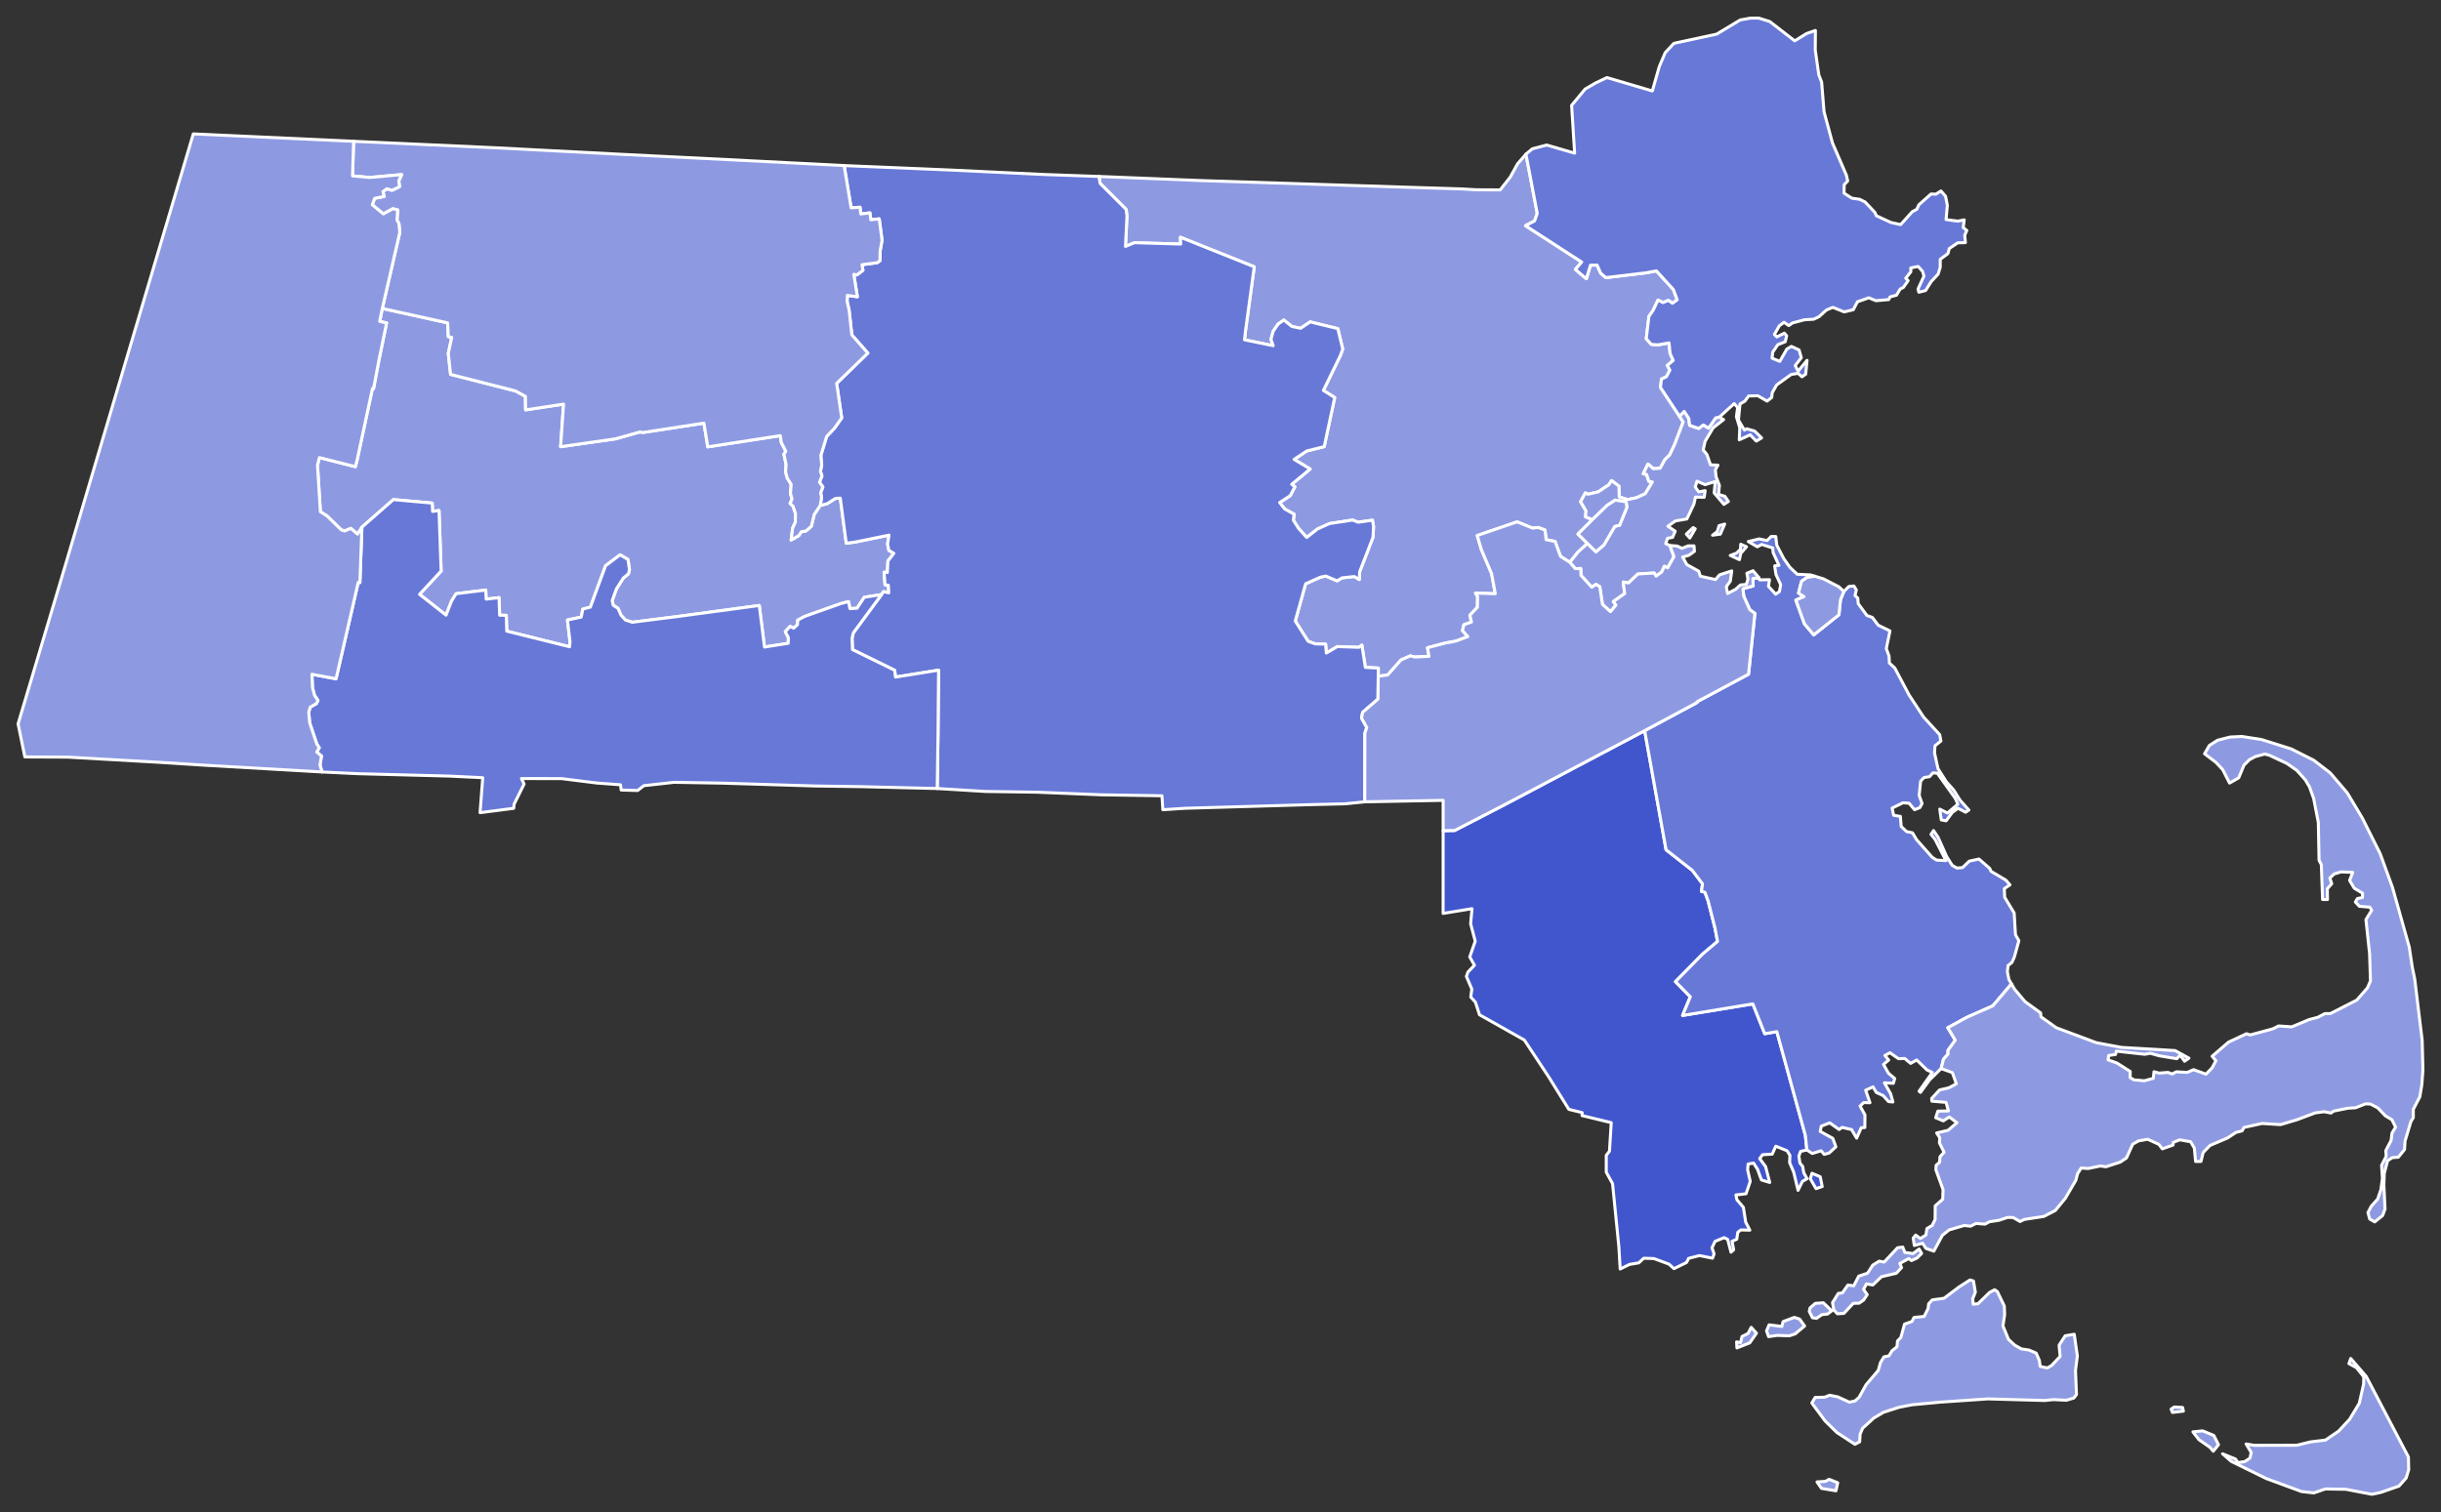
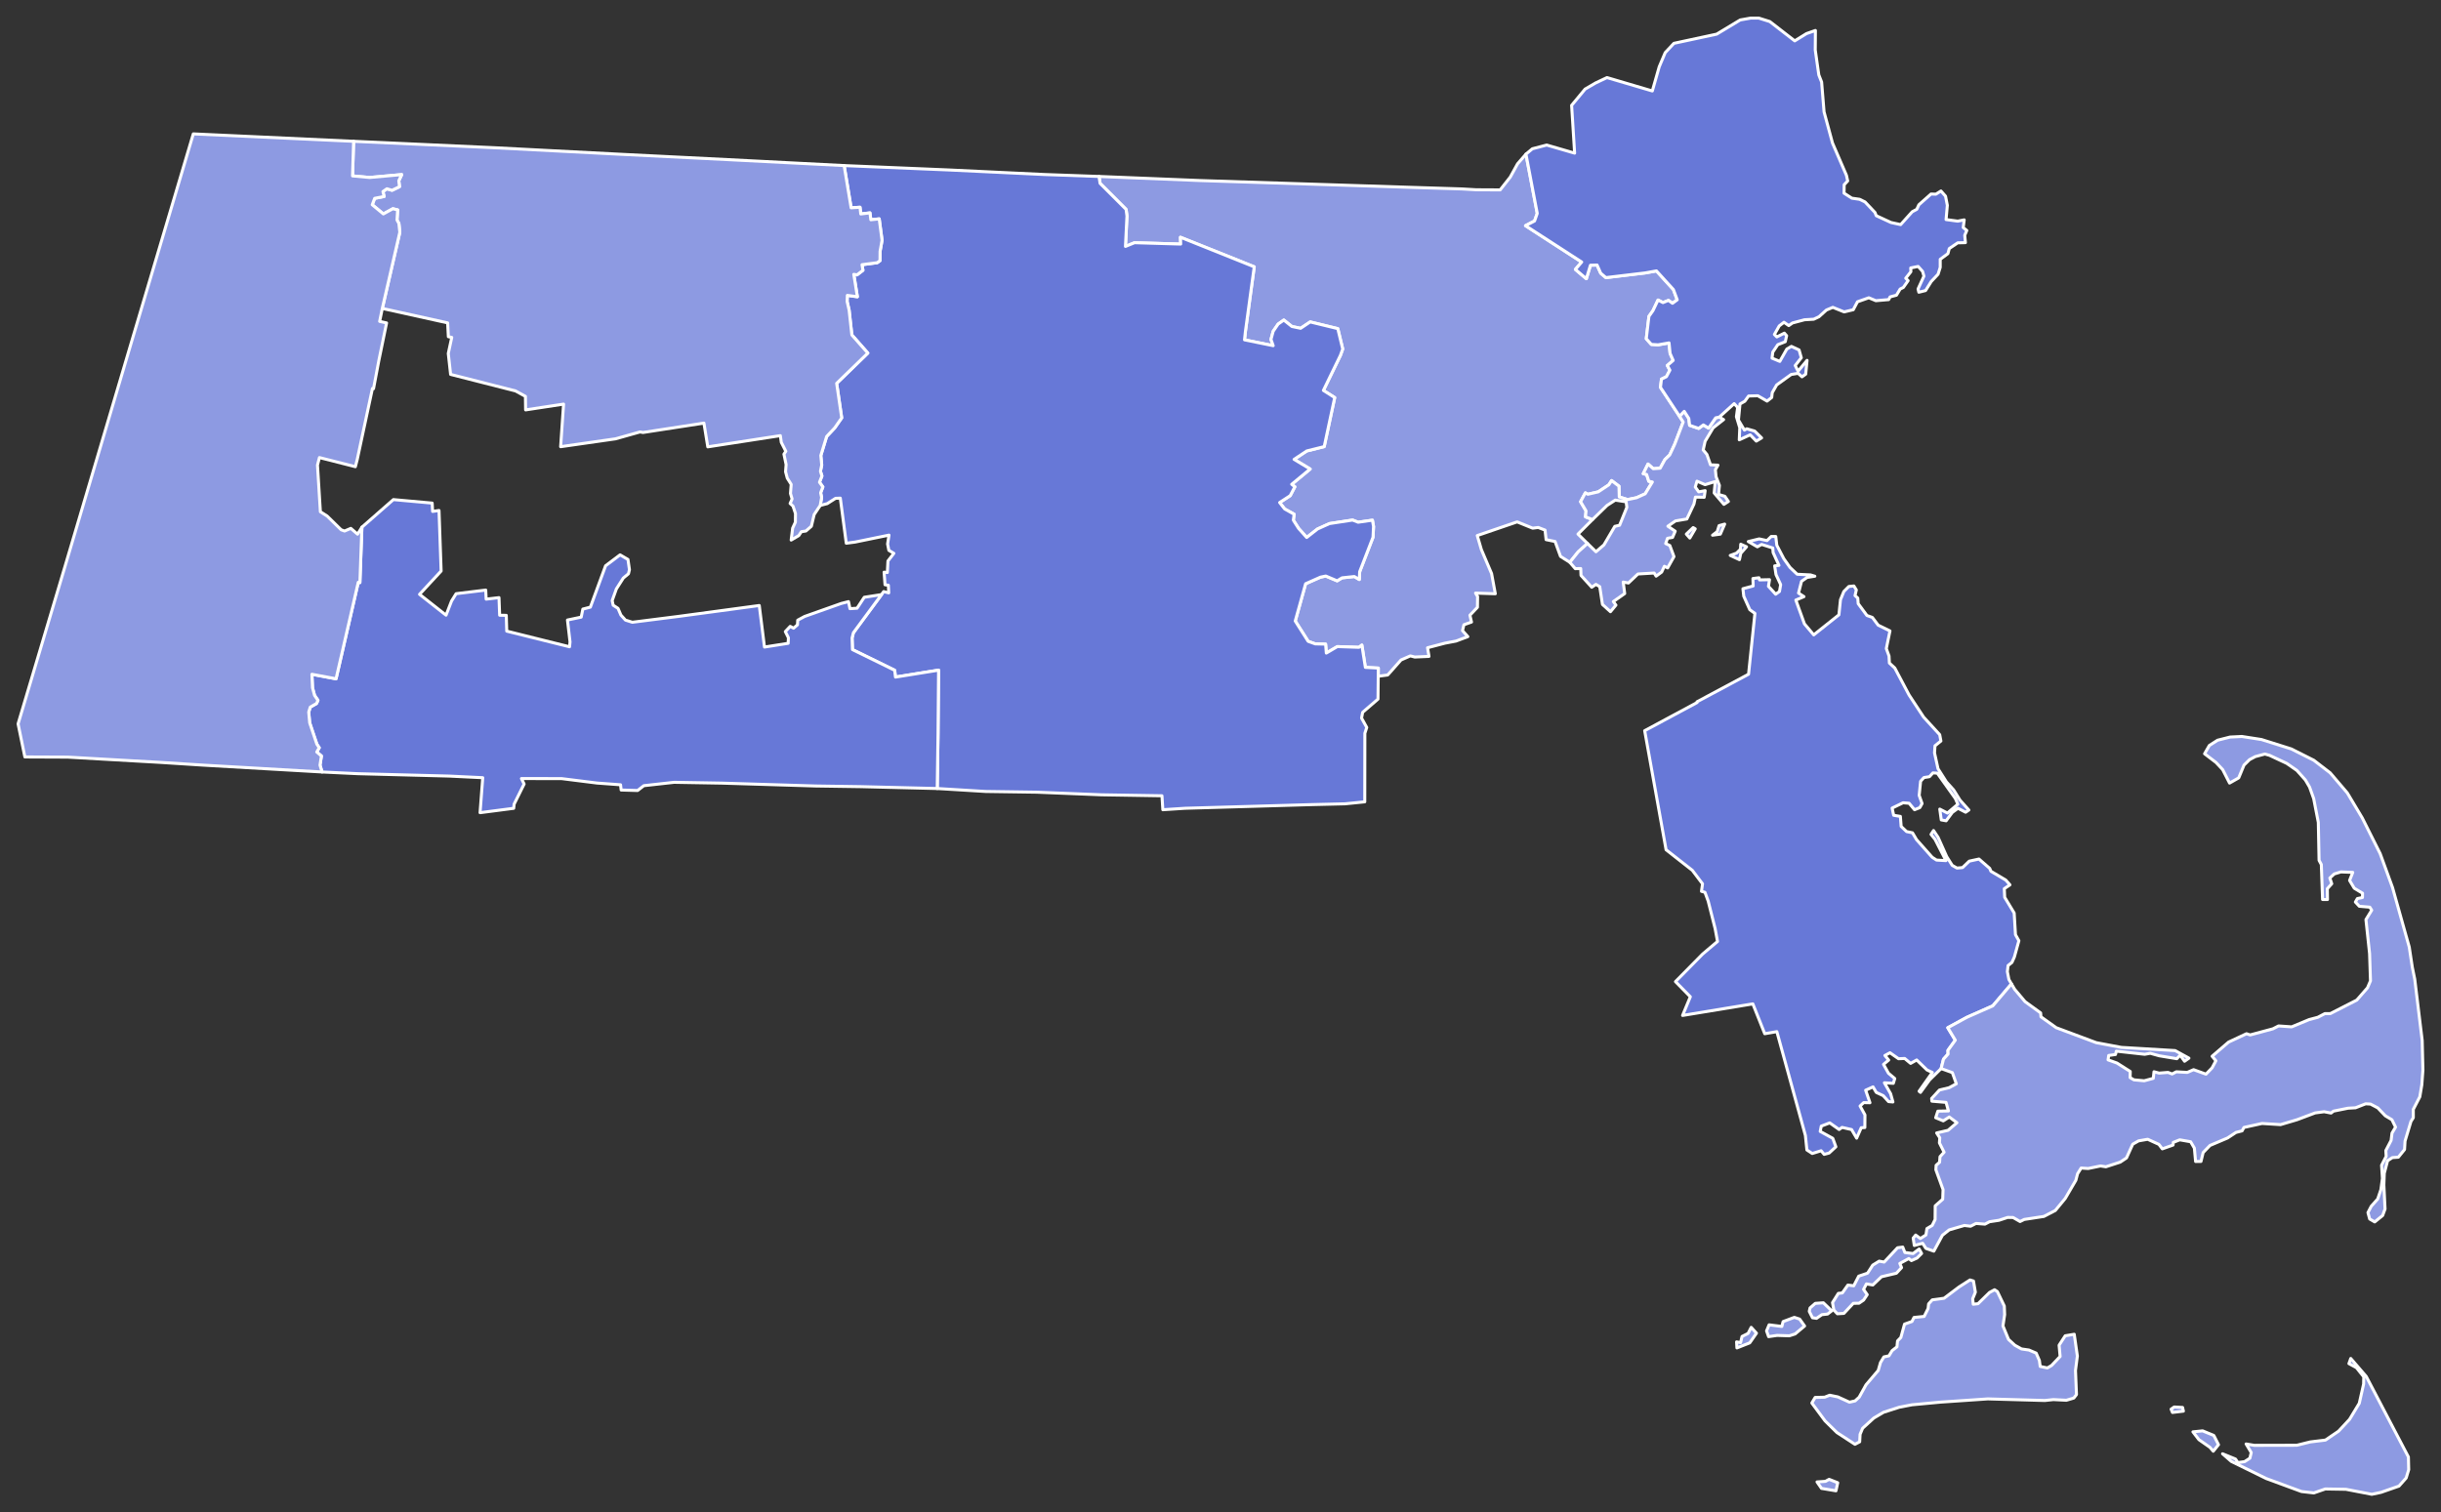
<svg xmlns="http://www.w3.org/2000/svg" width="810" height="502" stroke-linecap="round" stroke-linejoin="round" version="1.2">
  <rect width="100%" height="100%" fill="#333333" stroke="none" />
  <g stroke="#fff" style="fill:#ccc">
    <path fill="#b3c4db" d="m359.69 53.57 33.67 1.36 69.02 2.23 17.72.55 4.78.28 7.92.04 3.36-4.27 2.41-4.38 2.79-3.22 3.75 19.67-.89 2.52-3.01 1.56 18.65 12.07-2.1 2.45 3.64 3.08 1.36-4.47 2.2-.07 1.21 2.72 1.72 1.46 13.07-1.56 3.7-.67 5.63 6.19 1.27 3.41-1.57 1.15-1.34-.96-1.82.73-1.64-.85-1.69 3.54-1.33 1.87-.88 7.43 1.68 1.89 2.23.14 3.64-.64.35 3.5 1.03 2.32-1.95 1.67.86 1.56-1.16 2.17-1.64.8-.33 2.74 6.32 9.58 1.22 1.92-2.85 7.45-1.63 3.48-1.59 1.54-1.57 2.86-2.3.16-1.74-1.55-1.58 3.22 1.12.25.72 2.25 1.19.24-2.38 3.92-2.89 1.31-2.94.61-2.78-.87-.1-3.58-2.44-1.85-.92 1.41-3.52 2.33-3.44.79-.83-.46-1.58 2.94 1.81 3.05-.18 1.97 2.33.9-4.83 4.82 3.16 3.12-3.07 2.77-2.79 3.48-3.1-1.96-1.8-4.95-2.98-.61-.35-3.17-2.26-.87-1.85.23-5.14-2.09-13.24 4.54 1.36 4.65 3.39 7.97 1.24 6.7-6.56-.22.68 1.12-.05 3.58-2.5 2.65.53 2.26-2.52.89-.47 1.96 1.77 1.99-3.95 1.48-3.64.69-5.78 1.52.48 2.87-4.72.21-1.47-.38-3.09 1.35-4.42 4.99-3.14.42.02-2.71-4.29-.23-1.17-7.4-.95.74-7.19-.24-3.65 2.15-.23-2.97-3.44-.08-2.36-.85-4.28-6.74 3.44-12.37 4.93-2.19 1.77-.37 3.76 1.59 1.63-.99 4.08-.44 1.64.99.13-2.59 4.42-11.43.18-3.57-.37-2.1-4.75.68-1.84-.72-7.66 1.17-3.98 1.8-3.58 2.81-2.69-3.01-1.74-2.73.26-1.98-3.14-1.74-1.67-2.13 3.51-2.29 1.54-2.95-1.04-.82 6.12-5.07-5.33-3.2 4.2-2.8 5.79-1.44 3.48-16.28-3.75-2.37 5.65-11.64.76-2.1-1.63-6.77-9.16-2.23-3.17 2.12-2.91-.61-2.67-2.13-1.89 1.34-1.64 2.39-.73 2.7.73 2.08-9.51-1.94.28-2.68 2.94-21.56-24.48-9.81.08 2.26-15.32-.45-3.01 1.23.5-10.1-.29-2.19-8.63-8.63-.35-2.3Z" style="fill:#8d9ae2;fill-opacity:1" transform="translate(5 5)" />
-     <path fill="#b8e0da" d="m596.26 384.44 2.75 1.16.66 3.25-2.05.7-1.9-3.29.54-1.82ZM473.88 270.73l3.82-.07 16.92-8.74 46.13-24.39 7.1 39.52 8.71 6.83 3.38 4.47-.34 2.5 1.15.32 1.07 2.91 2.31 9.15.79 4.26-4.93 4.17-9.02 9.16 4.93 5.03-2.57 6.2 23.32-3.84 3.94 9.9 4.02-.69 9.47 34.45.5 4.83-2.08.48-.58 1.53.35 2.34.91 1.11.39 2.17 1.08 1.9-1.56.92-1.44 2.95-1.44-6.01-1.36-3.22.11-2.39-.98-1.53-3.71-1.5-1.19 2.64-3.19.18-.97 1.3 1.96 2.64 1.37 5.28-2.75-.83-1.31-3.57-1.31-2.04-1.81.33-.15 1.92.87 3.82-1.39 4.12-3.37.4.34 1.6 2.14 2.5.77 4.92 1.37 2.67-2.98-.08-1.01.77-.35 2.32-1.55.68.53 2.82-.89.8-1.1-4.25-1.17-.58-3.03 1.24-1 2.14.7 2.01-.53 1.43-4.34-.87-3.6.93-.66 1.35-4.18 2.06-1.71-1.52-4.97-1.83-3.36-.11-1.65 1.53-3.09.53-3.08 1.52-.44-7.38-2.09-20.95-2.09-3.81v-5.61l1.06-1.35.59-9.48-9.68-2.35.02-.98-4.41-1.09-6.77-10.91-8-12.1-14.88-8.39-1.35-4.18-1.55-1.7.36-2.63-1.8-4.21.51-1.46 2.16-2.25-1.56-2.77 1.82-5.23-1.53-5.76.46-5.02-9.59 1.57.01-27.45Z" style="fill:#4156cd;fill-opacity:1" transform="translate(5 5)" />
-     <path fill="#b1e486" d="m121.86 97.38 21.68 4.79.23 4.58 1.13.24-1.15 5.33.77 6.95 21.54 5.49 3.29 1.8.06 4.49 12.6-1.92-.98 14.14 18.2-2.61 8.15-2.29.99.18 20.21-3.11 1.28 7.88 24.08-3.72.31 2.22 1.51 2.97-.63.95.72 3.45-.18 2.39.57 2.13 1.3 2.06-.24 3.02.54 1.82-.66 1.5.95.86.83 2.49-.03 2.85-.91 1.98-.49 3.97 2.53-1.49.85-1.29 1.52-.23 1.8-1.57.93-3.89 2.01-3.02 2.33-.6 2.76-1.76 1.58-.06 1.98 14.96 2.91-.38 11.27-2.31-.47 2.95.42 2.1 1.66 1-1.96 2.53-.2 3.84-1.08-.12.31 4.18 1.11.16.12 2.53-1.68-.43-.71 1-5.73.89-2.38 3.63-2.36.15-.49-2.34-2.39.61-12.18 4.32-2.28 1.23-.09 1.55-1.29 1.11-1.11-.6-1.63 1.73 1.03 2.05-.08 1.84-7.86 1.24-1.73-13.79-26.74 3.61-15.38 1.95-2.29-.72-1.51-1.67-.95-2.22-1.61-1.04-.33-1.54 1.39-3.87 2.31-3.62 1.7-1.41.33-1.35-.49-3.4-2.62-1.53-4.81 3.62-5.05 13.74-2.5.64-.54 2.67-4.56.96.85 7.26-.16 1.62-20.84-5.19-.15-5.24-2.2-.04-.22-5.84-4.26.5-.14-3.01-9.83 1.2-1.51 2.43-1.83 4.7-8.79-6.92 7.16-7.73-.7-20.09-2.13.3-.14-2.76-12.87-1.16-10.45 9.16-1.44 2.31-2.24-1.92-2.07.88-1.13-.41-4.66-4.56-2.24-1.43-.96-15.49.65-2.49 11.92 3.03.62-2.39 5.05-23.58.36.08 1.75-9.28 2.58-12.55-2.3-.52.88-4.29Z" style="fill:#8d9ae2;fill-opacity:1" transform="translate(5 5)" />
    <path fill="#cbdc93" d="m563.27 172.65 1.55-1.19.62-1.99 1.86-.51-1.44 3.33-2.59.36Zm-8.69-.37 2.26-2.16.69.41-1.8 3.06-1.15-1.31Zm-32.8 3.11 2.81 2.75 2.64-2.27 3.61-6.16 1.59-.37 2.41-5.95-.24-1.82-3.61-.57-2.71 1.76-4.83 4.69-2.33-.9.18-1.97-1.81-3.05 1.58-2.94.83.46 3.44-.79 3.52-2.33.92-1.41 2.44 1.85.1 3.58 2.78.87 2.94-.61 2.89-1.31 2.38-3.92-1.19-.24-.72-2.25-1.12-.25 1.58-3.22 1.74 1.55 2.3-.16 1.57-2.86 1.59-1.54 1.63-3.48 2.85-7.45-1.22-1.92 1.56-1.62 1.52 2.36.27 2.27 3 1.03 1.57-1.15 1.73 1.06 2.35-3.42 1.2-.24 1.43.83-3.48 2.74-2.66 4.46-.63 2.87 1.23 1.5 1.19 3.43 2.48.12-.86 1.52.22 2.28 1.12 2.92-.3 2.99 2.1.61 1.18 1.73-1.49.96-3.23-3.79.36-3.79-3.38 1.04-2.69-1.15-.56 1.94 1.14 1.6 2.14-.4-.32 2.2-2.91-.06-.49 2.3-2.35 4.96-3.78.65-2.52 1.75 2.43 1.66-.88 2.06-1.67.29-.61 1.74 1.38.66 1.37 3.68-2.1 3.75-1.09-.54-.89 1.92-1.84 1.36-.65-1.04-5.39.32-3.15 2.99-1.73-.31.49 3.82-3.77 2.65.86 1.18-1.81 2.19-2.66-2.41-.9-5.9-1.26-.76-1.39.95-3.57-3.93-.09-2.28-1.81.04-1.81-2.11 2.79-3.48 3.07-2.77Z" style="fill:#8d9ae2;fill-opacity:1" transform="translate(5 5)" />
    <path fill="#e4c9a0" d="m569.15 179.36 2.08-.76 1.31-1.29.09-1.67 1.92.85-1.91 2.19-.44 2.09-3.05-1.41Zm9.53 7.41.18.71 3.32-.07-.35 2.21 2.39 2.61 1.26-.9.4-2.27-1.55-3.35-.44-2.89 1.42-.16-1.93-4.24-.12-1.53-3.69-1.18-1.42.8-3.01-1.76 3.62-.88 2.59.56 1.41-1.37 1.5.02.34 2.9 2.33 4.47 2.04 2.88 2.39 2.28 4.44.22 1.42.43-2.56.4-1.85 1.28-1 3.92 1.81 1.18-2.7 1.14 2.85 7.89 3.09 3.66 8.35-6.65.52-5.01 1.12-2.74 1.65-1.66 1.68-.17.81 1.31-.43 1.88.91.83.14 1.85 2.9 3.93 1.8.64 1.93 2.57 3.91 1.91-1.21 5.86.9 2.46.12 2.33 1.8 1.67 4.74 8.95 4.82 7.33 5.34 5.83.4 2.11-1.96 1.58-.16 2.36 1.16 5.26 2.79 4.38 2.39 2.65 2.1 3.37 2.95 3.31-1.07.73-2.53-1.31-1.88 1.36-2.06 2.79-1.61-.29-.5-3.59 2.54 1.31 3.45-2.93-.81-1.89-6-8.42-1.45-.09-1.14 1.26-1.85.29-1.1 1.22-.47 4.7.96 2.7-.75 1.36-1.75.7-1.8-2.15-2.01-.16-3.63 1.76.51 2.39 2.23.37.26 3.33 1.8 1.71 1.96.41 1.34 2.26 5.2 5.86 1.44.93 3.12.18-3.61-7.04-1.34-1.67.83-1.28 1.51 2.26 2.87 6.41 1.82 2.89 1.58.9 1.85-.16 2.23-2.14 3.22-.7 3.56 3.1.41.97 4.93 2.92 1.38 1.58-1.88 1.27.13 2.87 3.15 5.21.43 7.19 1.13 2.01-1.5 5.41-.81 1.8-1.28 1.03-.23 2.04.51 2.59.85 1.46-6.19 7.29-8.58 3.79-6.36 3.47 2.49 4.13-2.44 3.38.04 1.22-1.51 1.7-.79 3.12-3.85 3.78-3 4.13-.47-.38 4.4-6.24-1.76-.82-3.43-3.32-2.01 1.13-1.98-1.63-2.04.09-2.83-1.99-1.69.91 1.25 1.52-1.71 1.43 1.64 2.94 2.09 1.76-.48 1.59-2.96-.18 2.07 3.64.76 2.73-1.45-.13-1.78-1.97-2.29-1.07-1.08-1.84-2.45 1.11 1.43 4.15-2.07-.04-1.21 1.13 1.62 2.95-.04 4.19-1.2.07-1.52 3.46-1.68-2.85-3.16-.72-.98.7-3.1-2.2-2.82 1.08-.35 1.75 4.18 2.3 1.02 2.81-2.24 2.07-1.65.44-1-1.2-2.95.91-1.78-1.17-.5-4.83-9.47-34.45-4.02.69-3.94-9.9-23.32 3.84 2.57-6.2-4.93-5.03 9.02-9.16 4.93-4.17-.79-4.26-2.31-9.15-1.07-2.91-1.15-.32.34-2.5-3.38-4.47-8.71-6.83-7.1-39.52 17.4-9.35-.04-.24 17.11-9.15 2.11-20.19-1.7-1.23-2-4.47-.28-2.49 3.4-.91-.08-2.48 2.01-.25Z" style="fill:#6778d7;fill-opacity:1" transform="translate(5 5)" />
    <path fill="#94bbeb" d="M275.11 49.96 310 51.42l31.5 1.5 18.19.65.35 2.3 8.63 8.63.29 2.19-.5 10.1 3.01-1.23 15.32.45-.08-2.26 24.48 9.81-2.94 21.56-.28 2.68 9.51 1.94-.73-2.08.73-2.7 1.64-2.39 1.89-1.34 2.67 2.13 2.91.61 3.17-2.12 9.16 2.23 1.63 6.77-.76 2.1-5.65 11.64 3.75 2.37-3.48 16.28-5.79 1.44-4.2 2.8 5.33 3.2-6.12 5.07 1.04.82-1.54 2.95-3.51 2.29 1.67 2.13 3.14 1.74-.26 1.98 1.74 2.73 2.69 3.01 3.58-2.81 3.98-1.8 7.66-1.17 1.84.72 4.75-.68.37 2.1-.18 3.57-4.42 11.43-.13 2.59-1.64-.99-4.08.44-1.63.99-3.76-1.59-1.77.37-4.93 2.19-3.44 12.37 4.28 6.74 2.36.85 3.44.08.23 2.97 3.65-2.15 7.19.24.95-.74 1.17 7.4 4.29.23-.02 2.71-.08 7.59-5.09 4.39-.37 1.91 1.73 3.11-.63 1.93-.03 22.76-6.53.66-10.98.26-42.1 1.22-7.4.48-.29-4.63-20.06-.32-21.49-.87-16.95-.24-16.07-.98.27-18.04.18-21.25-14.3 2.3-.27-2.26-14-6.86-.13-3.85.43-1.73 9.34-12.68.71-1 1.68.43-.12-2.53-1.11-.16-.31-4.18 1.08.12.2-3.84 1.96-2.53-1.66-1-.42-2.1.47-2.95-11.27 2.31-2.91.38-1.98-14.96-1.58.06-2.76 1.76-2.33.6.47-2.64-.33-1.57.74-1.94-1.12-1.56.81-2.07-.49-1.56.42-2.09-.3-3.15 1.93-6.3 2.69-2.87 2.31-3.31-1.67-11.47 10.34-10.04-5.3-6.02-.91-8.24-.65-2.83.06-2.07 3.33.46-1.19-7.44 1.08.18 1.96-1.51-.3-1.87 5.03-.66.93-.67.02-3.07.66-3.71-.94-7.1-2.78.29-.29-2.28-3.05.36-.25-2.23-2.95.19-2.32-14.02Z" style="fill:#6778d7;fill-opacity:1" transform="translate(5 5)" />
    <path fill="#d8e9e9" d="m501.36 46.16 2.13-1.78 4.75-1.24 9.27 2.69-1-15.86 4.48-5.4 3.49-2.04 3.77-1.78 15.04 4.44 2.29-8.02 1.99-4.7 2.89-3.09 14.19-3.05 7.81-4.71 3.49-.62h2.66l3.66 1.15 8.28 6.41 3.9-2.41 2.96-1.04-.05 6.48 1.18 8.28.93 2.36.81 9.9 2.8 10.34 4.63 10.73.41 1.86-1.16 1.25-.04 2.81 2.58 1.66 2.58.37 1.8.88 3.28 3.47.45 1.1 4.87 2.25 3.22.7 3.84-4.27 1.51-.81.69-1.5 4.03-3.57 1.62.05 1.68-1.06 1.52 1.72.6 3.04-.42 4.73 3.87.52 2.15-.42-.33 2.56 1.19.96-.69 1.6.23 2.44-2.55.06-2.81 1.9-.44 1.68-2.56 1.89v2.67l-.71 2.28-2.28 2.43-1.87 2.99-2.24.56-.26-1.08 1.95-4.26-.44-1.56-1.48-1.66-2.46.5.06 1.25-1.71 2.16.79.8-1.58 2.26-1.07.53-1.22 2.04-2.12.57-.47.9-4.26.36-2.32-.97-3.77 1.33-1.4 2.64-3.03.72-3.75-1.51-2.13.89-2.47 2.23-1.74.82-3.05.18-3.98 1.06-1.25.87-1.59-1.1-1.57 1.21-1.61 2.84.81.81 2.5-1.25.75.85-.45 2-2.48.98-1.66 2.47-.25 2 2.58 1.08 2.33-4.1 1.52-.88 2.55 1.18.73 2.59-2.02 2.58.95 1.88 2.98-3.6-.45 4.59-1.23.88-1.29-1.16-2.3.38-4.81 3.47-1.48 2.58-.17 1.59-1.54 1.2-3.06-1.77-3.07.08-1.26 1.74-1.6.91-.51 5.32 1.98 3.35.78-.44 2.63.76 2.3 2.27-1.76 1.06-2.02-2.09-3.63 1.66.16-4.01-1.11-3.65.41-3.09-1.15-1.26-4.94 4.47-1.2.24-2.35 3.42-1.73-1.06-1.57 1.15-3-1.03-.27-2.27-1.52-2.36-1.56 1.62-6.32-9.58.33-2.74 1.64-.8 1.16-2.17-.86-1.56 1.95-1.67-1.03-2.32-.35-3.5-3.64.64-2.23-.14-1.68-1.89.88-7.43 1.33-1.87 1.69-3.54 1.64.85 1.82-.73 1.34.96 1.57-1.15-1.27-3.41-5.63-6.19-3.7.67-13.07 1.56-1.72-1.46-1.21-2.72-2.2.07-1.36 4.47-3.64-3.08 2.1-2.45-18.65-12.07 3.01-1.56.89-2.52-3.75-19.67Z" style="fill:#6778d7;fill-opacity:1" transform="translate(5 5)" />
    <path fill="#cdec98" d="m639.13 349.68.79-3.12 1.51-1.7-.04-1.22 2.44-3.38-2.49-4.13 6.36-3.47 8.58-3.79 6.19-7.29 1.06 1.8 3.45 4.09 5.16 3.74.12 1.3 5.07 3.62 13.27 4.96 8.32 1.57 17.85 1.06 4.58 2.51-1.44 1.03-1.46-2.01-1.11 1.17-5.84-.97-2.97-.83-1.85.33-9.42-1.04-.27 1.11-2.26.32-.21 1.46 2.95 1.05 4.41 2.8-.04 2.04 1.26.74 3.41.31 3.02-.81.23-2.19 1.7.45 2.96-.23 1.35.52 1.39-.72 3.64.2 2.1-.91 4.12 1.49 2.02-2.09 1.26-2.35-1.25-1.5 5.46-4.7 5.95-2.78 1.22.4 7.55-2.03 1.86-.95 4.37.3 5.76-2.4 2.9-.77 2.34-1.22 1.82-.01 8.77-4.48 3.56-4.08.99-2.32-.3-9.05-1.21-11.27 1.92-3.12-.63-1-3.48-.3-1.31-1.41.66-1.15 1.69-.35.03-1.42-2.75-1.66-1.55-2.59 1.05-2.67-3.93-.15-2.21.67-1.46 1.35.63 1.9-1.47 1.65.05 3.59-1.63-.01-.41-11.61-.75-1.39-.25-12.59-1.54-7.9-1.36-3.82-1.38-2.35-2.82-3.17-3.38-2.35-5.73-2.68-1.52-.42-3.18.85-1.92 1.02-1.83 1.81-1.75 4.23-3.04 1.73-2.28-4.47-2.24-2.39-3.77-2.87 1.58-2.75 2.74-1.75 4.15-1.05 3.91-.19 6.5 1.01 9.88 3.12 7.48 3.76 5.43 4.17 5.69 6.67 4.95 8.28 5.96 11.88 4.1 11.25 5.55 19.76 1.01 6.68.81 3.96 2.47 20.34.24 9.8-.36 4.94-.67 3.99-2.16 4.17V366l-.78 1.24-1.96 6.51-.17 2.82-2.06 2.54-1.98.13-1.58 1.03-1.1 4.16-.14 3.88.39 7.99-.8 2.17-2.63 2.12-1.67-.98-.57-2.12 1.08-2.09 2.15-2.41 1.06-3.12.51-3.72-.28-4.36 1.52-2.95-.11-1.95 1.75-3.36.3-2.42 1.18-1.99-1.21-2.45-2.18-1.3-2.51-2.63-2.41-1.27-1.61-.09-3.37 1.32-2.5.14-4.81.97-.8.64-2.3-.44-2.97.39-6.06 2.28-5.44 1.61-6.15-.38-5.99 1.32-.61 1.13-2.03.52-2.81 1.85-5.81 2.47-2.28 2.36-.72 2.95-1.79.01-.41-4.43-1.24-2.12-3.61-.63-2.15.85-.07.88-3.56 1.26-1.14-1.49-3.71-1.69-3.03.53-1.94 1.11-2.07 4.56-2.06 1.38-4.78 1.55-1.79-.27-4.08.84-2.34-.15-1.18 1.89-.57 2.17-3.51 6.01-3.31 4.02-3.79 1.97-6.51 1-1.4.69-2.31-1.33-1.79-.03-2.88.95-3.15.48-1.51.8-2.98-.23-1.79.92-2.07-.25-5.04 1.47-2.23 1.78-2.86 5.28-2.63-.92-1.08-1.69-2.77.72-.37-2.44.82-1.02 1.56 1.15 1.85-1.18.33-2.12 1.75-1.04.96-1.96.04-4.55 2.48-2.18.12-3.2-2.39-6.59.09-1.48 1.14-1.01.14-1.85 1.36-1.48-1.55-3.1.12-1.69-1.04-1.61 3.8-.88 2.93-2.52-2.53-1.89-2 1.28-2.52-1.04.72-2.19 3.51-.07-.79-2.84-4.7-.4-.08-.88 2.59-2.82 3.22-.78 2.38-1.29-1.32-3.71-3.71-1.34Z" style="fill:#8d9ae2;fill-opacity:1" transform="translate(5 5)" />
    <path fill="#d5bca5" d="m115.09 169.99 10.45-9.16 12.87 1.16.14 2.76 2.13-.3.7 20.09-7.16 7.73 8.79 6.92 1.83-4.7 1.51-2.43 9.83-1.2.14 3.01 4.26-.5.22 5.84 2.2.04.15 5.24 20.84 5.19.16-1.62-.85-7.26 4.56-.96.54-2.67 2.5-.64 5.05-13.74 4.81-3.62 2.62 1.53.49 3.4-.33 1.35-1.7 1.41-2.31 3.62-1.39 3.87.33 1.54 1.61 1.04.95 2.22 1.51 1.67 2.29.72 15.38-1.95 26.74-3.61 1.73 13.79 7.86-1.24.08-1.84-1.03-2.05 1.63-1.73 1.11.6 1.29-1.11.09-1.55 2.28-1.23 12.18-4.32 2.39-.61.49 2.34 2.36-.15 2.38-3.63 5.73-.89-9.34 12.68-.43 1.73.13 3.85 14 6.86.27 2.26 14.3-2.3-.18 21.25-.27 18.04-25.32-.62-15.05-.22-31.04-.95-15.9-.27-10.05 1.12-2.05 1.6-5.47-.16-.2-1.74-7.83-.58-11.73-1.47-13.33-.02.89 1.81-3.31 6.67-.15 1.4-11.16 1.45.89-11.61-11.14-.54-30.23-.79-11.95-.57-.69-2.27.48-3.04-1.55-1.32.82-1.42-.79-1.18-2.38-7.09-.32-3.57.51-1.64 2.09-1.21.46-1.05-1.12-1.63-.68-2.53-.2-4.48 8.01 1.5 7.37-32.04.54.11.67-18.39Z" style="fill:#6778d7;fill-opacity:1" transform="translate(5 5)" />
-     <path fill="#dbe5d2" d="m597.22 186.26 2.88.88 5.12 2.65 1.63 1.54-1.12 2.74-.52 5.01-8.35 6.65-3.09-3.66-2.85-7.89 2.7-1.14-1.81-1.18 1-3.92 1.85-1.28 2.56-.4Zm-73.77-18.81 4.83-4.69 2.71-1.76 3.61.57.24 1.82-2.41 5.95-1.59.37-3.61 6.16-2.64 2.27-2.81-2.75-3.16-3.12 4.83-4.82Zm-71.11 52.01 3.14-.42 4.42-4.99 3.09-1.35 1.47.38 4.72-.21-.48-2.87 5.78-1.52 3.64-.69 3.95-1.48-1.77-1.99.47-1.96 2.52-.89-.53-2.26 2.5-2.65.05-3.58-.68-1.12 6.56.22-1.24-6.7-3.39-7.97-1.36-4.65 13.24-4.54 5.14 2.09 1.85-.23 2.26.87.35 3.17 2.98.61 1.8 4.95 3.1 1.96 1.81 2.11 1.81-.04.09 2.28 3.57 3.93 1.39-.95 1.26.76.9 5.9 2.66 2.41 1.81-2.19-.86-1.18 3.77-2.65-.49-3.82 1.73.31 3.15-2.99 5.39-.32.65 1.04 1.84-1.36.89-1.92 1.09.54 2.1-3.75-1.37-3.68 2.44.18 1.58.75 2-.8 2-.02.14 1.83-1.8 1.29-2.11.61 1.39 2.49 3.95 2.2.53 1.66 5.03 1.11 1.32-1.55 4.07-1.32-.48 3.42-1.33 1.82.44 2.27 2.69-1.43 1.55-1.41 1.98-.19.52-1.78-.35-1.92 2.05-.84 1.96 2.33-2.01.25.08 2.48-3.4.91.28 2.49 2 4.47 1.7 1.23-2.11 20.19-17.11 9.15.04.24-17.4 9.35-46.13 24.39-16.92 8.74-3.82.07v-10.07l-26.01.49.03-22.76.63-1.93-1.73-3.11.37-1.91 5.09-4.39.08-7.59Z" style="fill:#8d9ae2;fill-opacity:1" transform="translate(5 5)" />
    <path fill="#9a94d1" d="m112.34 41.9 47.04 2.15 42.4 2.2 34.72 1.73 38.61 1.98 2.32 14.02 2.95-.19.25 2.23 3.05-.36.29 2.28 2.78-.29.94 7.1-.66 3.71-.02 3.07-.93.67-5.03.66.3 1.87-1.96 1.51-1.08-.18 1.19 7.44-3.33-.46-.06 2.07.65 2.83.91 8.24 5.3 6.02-10.34 10.04 1.67 11.47-2.31 3.31-2.69 2.87-1.93 6.3.3 3.15-.42 2.09.49 1.56-.81 2.07 1.12 1.56-.74 1.94.33 1.57-.47 2.64-2.01 3.02-.93 3.89-1.8 1.57-1.52.23-.85 1.29-2.53 1.49.49-3.97.91-1.98.03-2.85-.83-2.49-.95-.86.66-1.5-.54-1.82.24-3.02-1.3-2.06-.57-2.13.18-2.39-.72-3.45.63-.95-1.51-2.97-.31-2.22-24.08 3.72-1.28-7.88-20.21 3.11-.99-.18-8.15 2.29-18.2 2.61.98-14.14-12.6 1.92-.06-4.49-3.29-1.8-21.54-5.49-.77-6.95 1.15-5.33-1.13-.24-.23-4.58-21.68-4.79 5.81-25.29-.31-2.95-.62-1.1.21-3.37-1.59-.39-3.15 1.73-3.69-3.05.81-2.13 3.13-.61-.39-1.64 1.32-.92 1.7.5 2.48-1.2-.24-1.95.97-2.06-10.64.96-5.68-.52.36-11.49Z" style="fill:#8d9ae2;fill-opacity:1" transform="translate(5 5)" />
    <path fill="#e8ead8" d="m603.08 427.38 1.93-3.07 1.33-.15 1.84-2.61 1.95.24 1.65-3.2 2.93-.99 1.72-2.67 2.13-1.32 1.67.3 4.43-4.74 1.73-.23.71 1.8 2.72.35 2.01-1.51.82 1.48-1.53 1.53-1.86.84-.86-.68-2.98 1.62.58 1.39-1.72 1.86-4.95 1.17-2.86 2.73-2.13-.35-.95 1.82 1.21 1.74-1.21 1.81-1.51 1.04-1.89.02-3.13 3.35-2.16.13-1.18-1.25-.44-2.45Zm-5.14 59.51 2.79-.19 1.23-.67 2.85 1.13-.58 2.68-4.8-.8-1.49-2.15Zm-1.72-26.19 1.1-1.85 3.14-.08 1.69-.66 2.71.56 3.84 1.75 1.87-.42 1.35-1.23 2.28-4.11 4.05-4.76.75-2.62 1.13-1.89 1.68-.35 1.04-1.72 1.62-1.27.19-1.97 1.1-1.13 1.22-4.44 2.47-.87.67-1.34 3.37-.34 1.31-2.63.17-1.53 1.21-1.34 3.92-.53 4.93-3.72 3.68-2.36 1.15.35.63 3.71-.89 2.19.18 1.81 1.6-.18 3.81-3.73 1.68-.9.92.61 2.3 4.8.11 2.86-.56 3.74 1.85 4.48 2.11 1.94 2.2 1.22 2.47.36 2.4 1.03 1.06 2.45.27 1.97 2.37.5 1.4-.81 2.84-3-.34-3.74 2.03-3.13 3-.5 1.03 7.22-.62 4.8.33 8-.89 1.15-2.47.73-4.31-.22-2.83.3-18.93-.53-15.66 1.07-9.51.89-4.2.81-5.25 1.69-3.2 1.9-3.72 3.39-.84 2.02-.13 2.47-1.57.83-5.98-3.9-3.93-3.86-4.4-5.94Zm-.6-31.55 1.75-1.53 2.68-.19 2.78 2.67-1.38 1.07-1.89.2-1.78 1.22-1.35-.19-1.07-2.13.26-1.12Zm-14.42 7.61.84-2.01 4.23.53.41-1.61 3.73-1.4 1.77.57 1.64 2.3-3.14 2.63-1.92.62-4.08-.13-2.81.41-.67-1.91Zm-9.95 3.64 1.33.25.48-2.04 2.01-1.01 1.03-2.02 1.75 1.94-2.23 3.21-4.26 1.68-.11-2.01Z" style="fill:#8d9ae2;fill-opacity:1" transform="translate(5 5)" />
    <path fill="#bbea90" d="m732.51 477.55 4.31 1.75.77 1.16 2.24-.3 1.75-1.14.45-1.88-1.7-2.85 2.74.46 14.08-.03 4.49-1.11 5.02-.61 4.34-2.95 3.65-3.92 3.23-5.34 1.44-6.39.05-2.39-2.44-3.05-2.49-1.34.61-1.71 5.14 5.97 13.99 26.72.1 4.24-.84 2.75-2.39 2.69-5.97 2.08-3.05.64-8.59-1.66-6.83-.11-3.81 1.32-4.1-.47-11.72-4.32-11.57-5.68-2.9-2.53Zm-9.83-7.28 3.22-.33 3.71 1.52 1.56 3.07-1.74 2.17-1.11-1.29-3.66-2.56-1.98-2.58Zm-7.24-7.53 1.03-.72 2.77.15.28 1.23-3.63.43-.45-1.09Z" style="fill:#8d9ae2;fill-opacity:1" transform="translate(5 5)" />
    <path fill="#cde2b7" d="m112.34 41.9-.36 11.49 5.68.52 10.64-.96-.97 2.06.24 1.95-2.48 1.2-1.7-.5-1.32.92.39 1.64-3.13.61-.81 2.13 3.69 3.05 3.15-1.73 1.59.39-.21 3.37.62 1.1.31 2.95-5.81 25.29-.88 4.29 2.3.52-2.58 12.55-1.75 9.28-.36-.08-5.05 23.58-.62 2.39-11.92-3.03-.65 2.49.96 15.49 2.24 1.43 4.66 4.56 1.13.41 2.07-.88 2.24 1.92 1.44-2.31-.67 18.39-.54-.11-7.37 32.04-8.01-1.5.2 4.48.68 2.53 1.12 1.63-.46 1.05-2.09 1.21-.51 1.64.32 3.57 2.38 7.09.79 1.18-.82 1.42 1.55 1.32-.48 3.04.69 2.27-39.24-2.26-14.37-.92-30.76-1.75-14.25-.06L1 235.27l15.71-52.73 21.63-73.04 20.8-70.06 53.2 2.46Z" style="fill:#8d9ae2;fill-opacity:1" transform="translate(5 5)" />
  </g>
</svg>